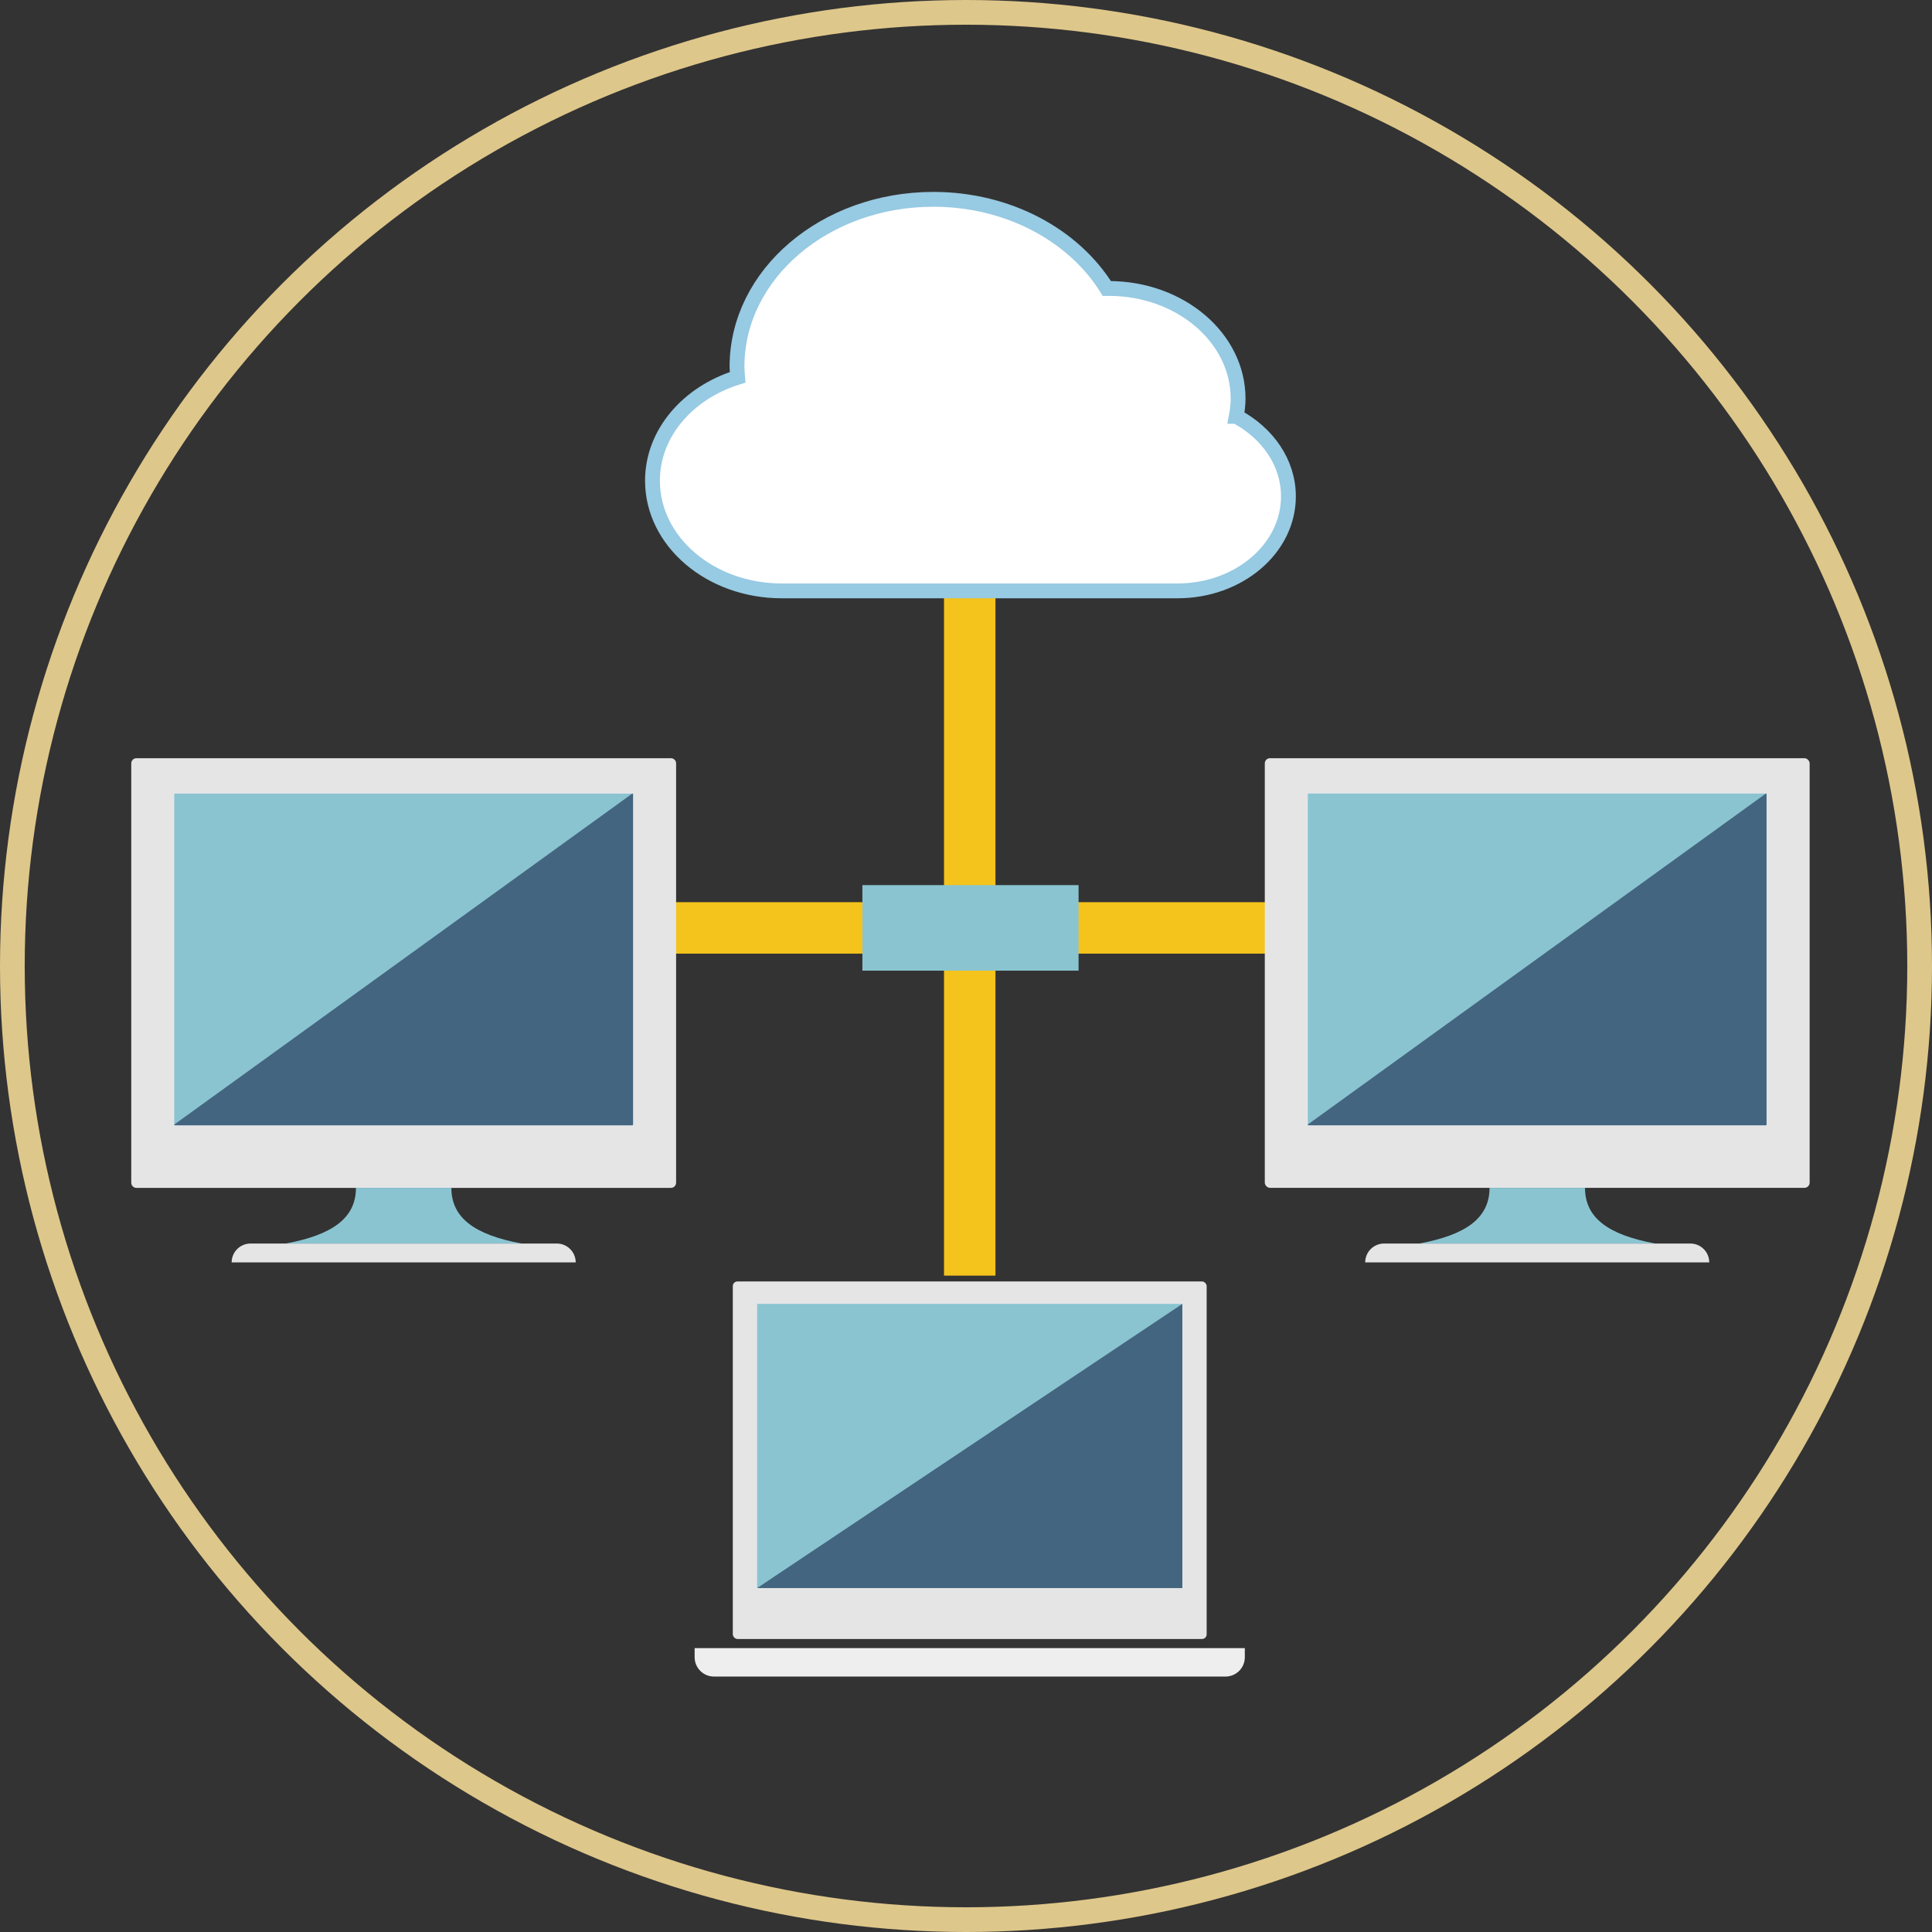
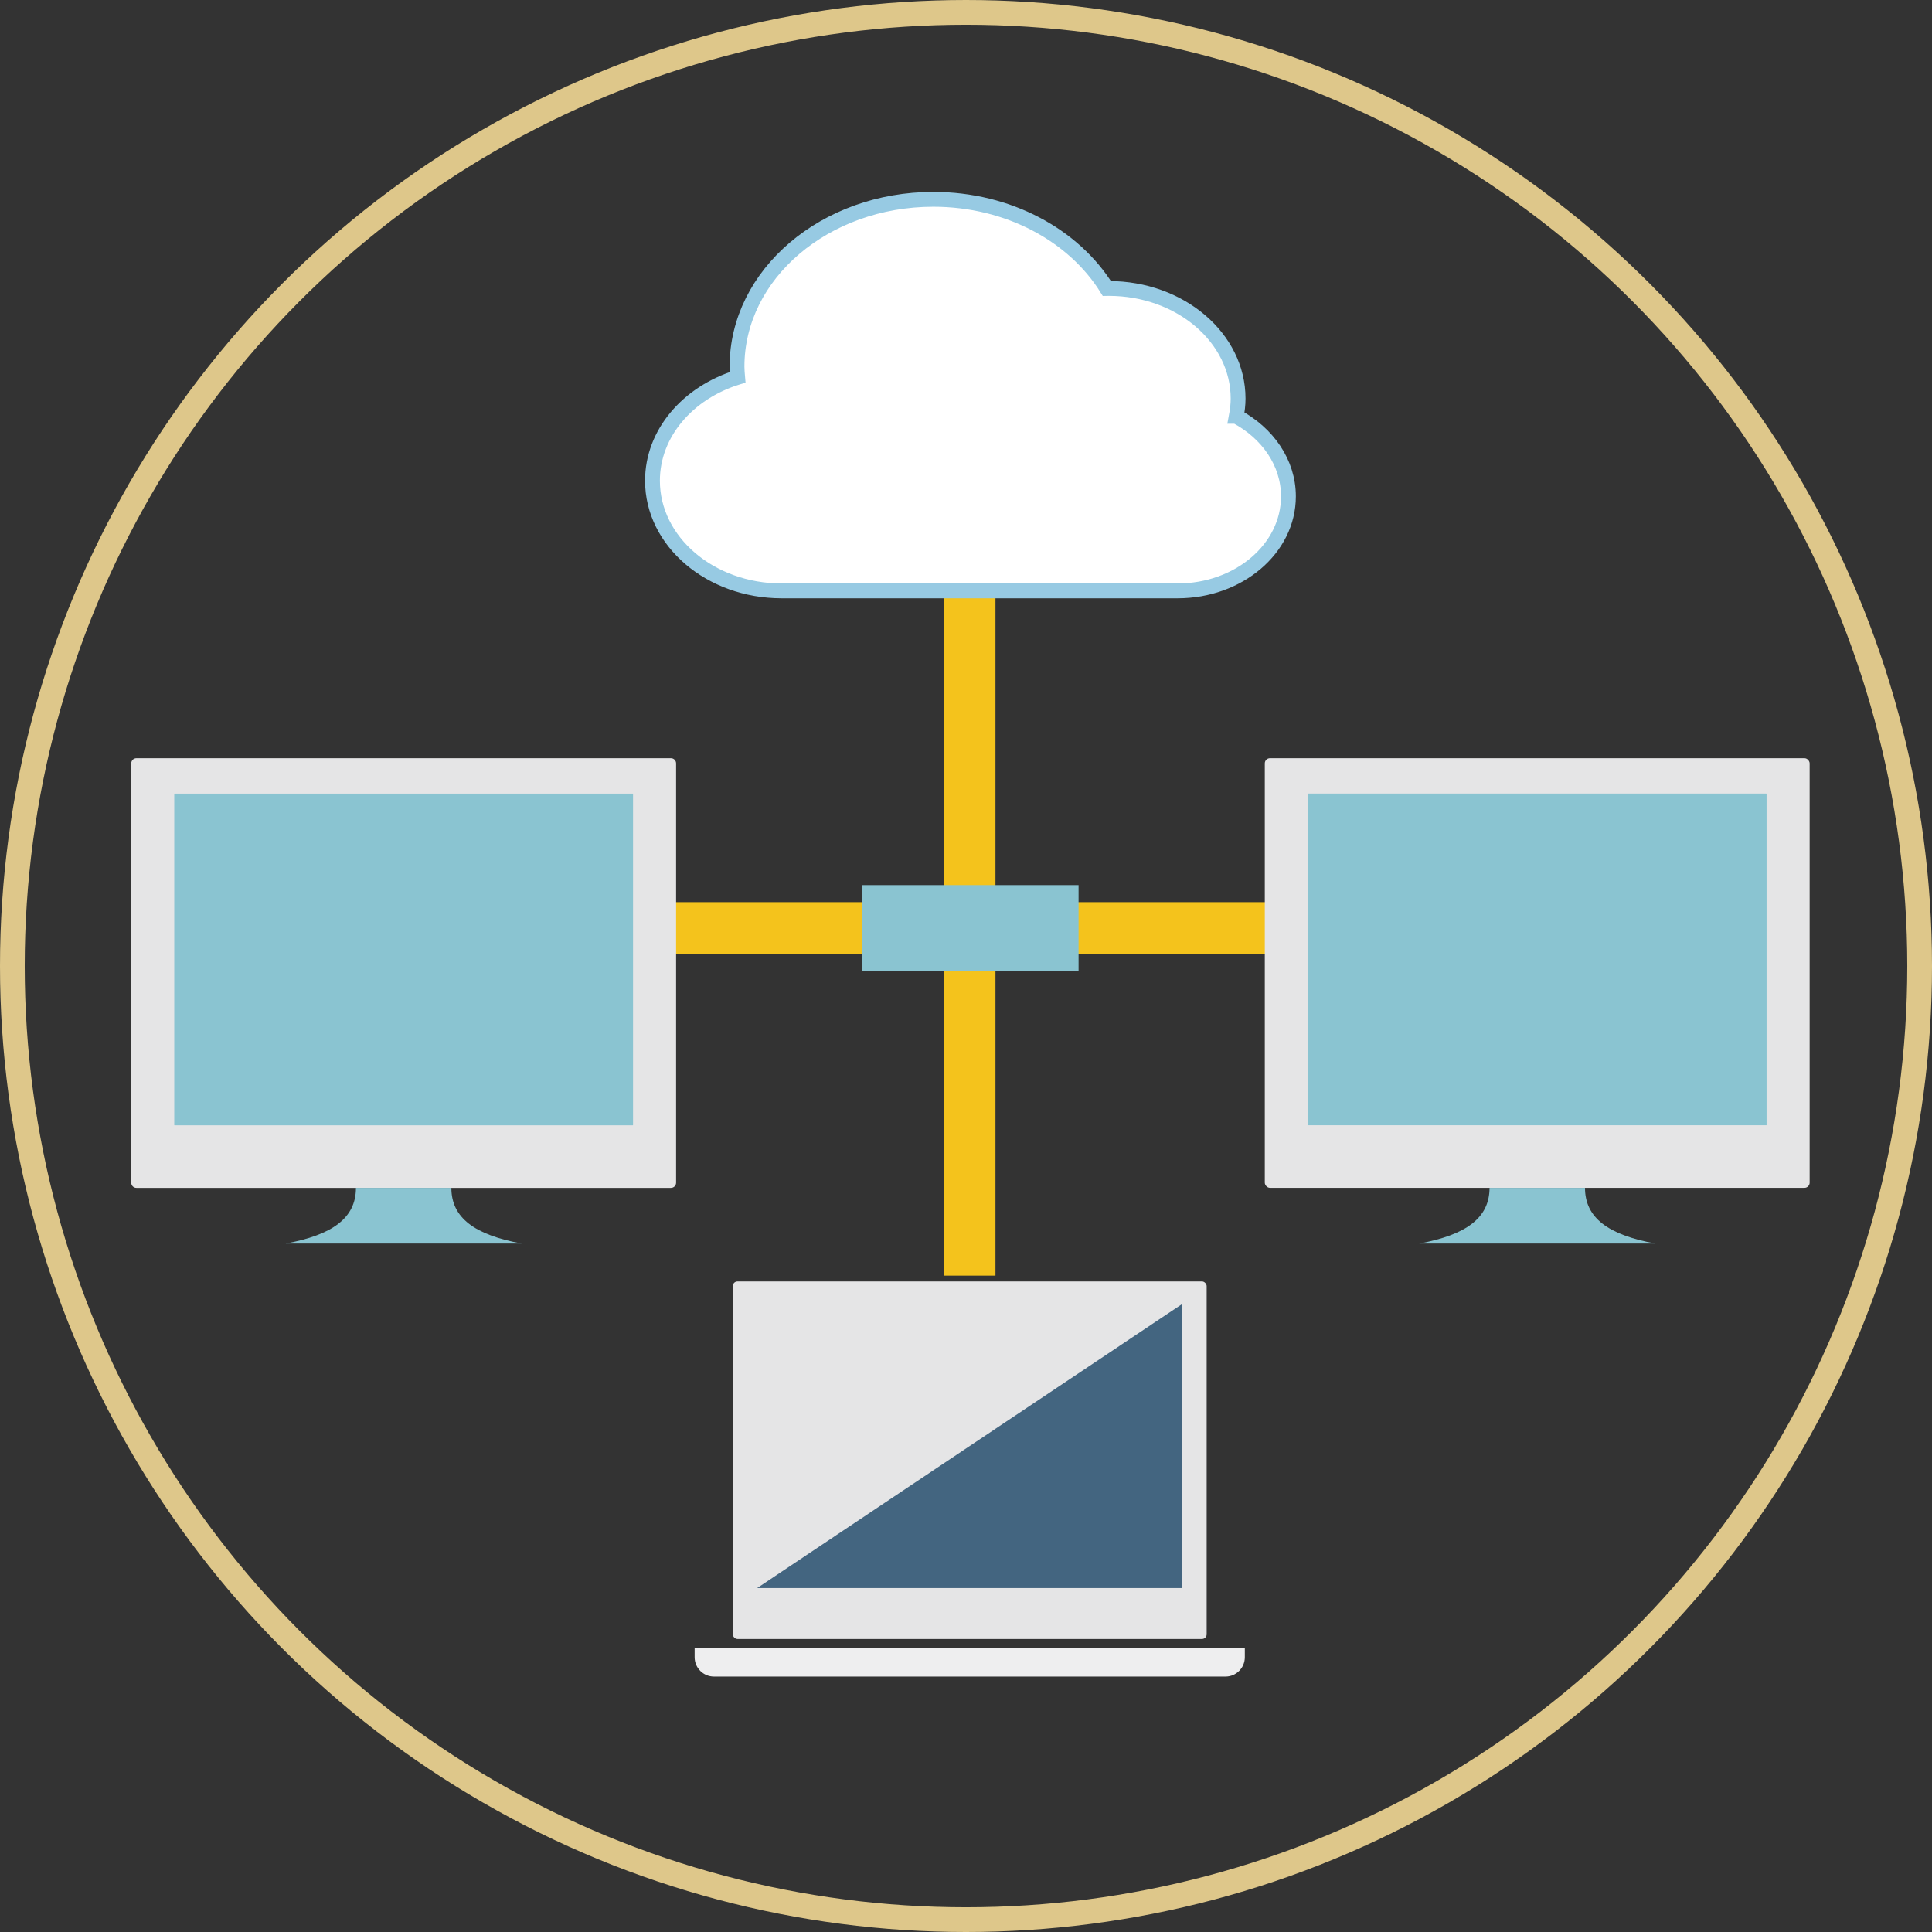
<svg xmlns="http://www.w3.org/2000/svg" id="_イヤー_2" viewBox="0 0 390.8 390.8">
  <rect x="0" y="0" width="390.8" height="390.8" fill="#333333" stroke="none" />
  <g id="_イヤー_2-2">
    <g>
      <circle cx="195.4" cy="195.4" r="192.9" style="fill:none; stroke:#dec78a; stroke-miterlimit:10; stroke-width:5px;" />
      <g>
        <g>
          <rect x="190.95" y="93.81" width="10.41" height="164.22" style="fill:#f4c31c;" />
          <rect x="191.1" y="79.53" width="10.41" height="216.32" transform="translate(383.99 -8.61) rotate(90)" style="fill:#f4c31c;" />
          <rect x="187.65" y="165.82" width="17.3" height="43.73" transform="translate(383.99 -8.61) rotate(90)" style="fill:#8ac4d1;" />
          <path d="M250.07,84.22c.22-1.17,.37-2.37,.37-3.59,0-12.3-11.71-22.28-26.14-22.28-.14,0-.27,.02-.4,.02-6.66-10.73-19.87-18.05-35.11-18.05-21.93,0-39.71,15.15-39.71,33.84,0,.73,.07,1.45,.13,2.16-10.04,3.11-17.23,11.29-17.23,20.92,0,12.3,11.71,22.28,26.14,22.28h80.07c12.39,0,22.43-8.56,22.43-19.11,0-6.83-4.22-12.81-10.55-16.19Z" style="fill:#fff; stroke:#97cae3; stroke-miterlimit:10; stroke-width:3px;" />
        </g>
        <g>
          <rect x="148.23" y="259.21" width="95.85" height="72.32" rx=".94" ry=".94" style="fill:#e5e5e6;" />
-           <rect x="153.15" y="263.75" width="86.01" height="57.49" style="fill:#8ac4d1;" />
          <polygon points="239.16 321.23 153.15 321.23 239.16 263.75 239.16 321.23" style="fill:#436580;" />
          <path d="M140.51,333.38v1.84c0,2.16,1.75,3.91,3.91,3.91h103.47c2.16,0,3.91-1.75,3.91-3.91v-1.84h-111.28Z" style="fill:#eeeeef;" />
        </g>
        <g>
          <rect x="255.84" y="153.37" width="110.21" height="86.9" rx="1.04" ry="1.04" style="fill:#e5e5e6;" />
          <path d="M277.44,147.67h67.01s.04,.02,.04,.04v92.72s-.02,.04-.04,.04h-67.01s-.04-.02-.04-.04v-92.72s.02-.04,.04-.04Z" transform="translate(505.01 -116.88) rotate(90)" style="fill:#8ac4d1;" />
-           <path d="M264.69,227.61c-.08,0-.15-.07-.15-.15l92.65-66.94c.08,0,.14,.07,.14,.15v66.8c0,.08-.06,.15-.14,.15h-92.51Z" style="fill:#436580;" />
          <path d="M320.6,240.27h-19.3c0,6.09-4.73,9.52-14.22,11.27h47.75c-9.49-1.75-14.22-5.17-14.22-11.27Z" style="fill:#8ac4d1;" />
-           <path d="M345.74,255.35c0-2.1-1.71-3.81-3.81-3.81h-61.97c-2.1,0-3.81,1.71-3.81,3.81h69.59Z" style="fill:#e5e5e6;" />
        </g>
        <g>
          <path d="M27.58,153.37h108.13c.57,0,1.04,.46,1.04,1.04v84.83c0,.57-.46,1.04-1.04,1.04H27.58c-.57,0-1.04-.46-1.04-1.04v-84.83c0-.57,.46-1.04,1.04-1.04Z" transform="translate(163.3 393.65) rotate(180)" style="fill:#e5e5e6;" />
          <path d="M48.15,147.67H115.16s.04,.02,.04,.04v92.72s-.02,.04-.04,.04H48.15s-.04-.02-.04-.04v-92.72s.02-.04,.04-.04Z" transform="translate(275.72 112.42) rotate(90)" style="fill:#8ac4d1;" />
-           <path d="M128.05,227.47v-66.8c0-.08-.07-.15-.15-.15L35.25,227.47c0,.08,.07,.15,.15,.15H127.9c.08,0,.15-.07,.15-.15Z" style="fill:#436580;" />
          <path d="M72,240.27h19.3c0,6.09,4.73,9.52,14.22,11.27H57.78c9.49-1.75,14.22-5.17,14.22-11.27Z" style="fill:#8ac4d1;" />
-           <path d="M46.86,255.35c0-2.1,1.71-3.81,3.81-3.81h61.97c2.1,0,3.81,1.71,3.81,3.81H46.86Z" style="fill:#e5e5e6;" />
        </g>
      </g>
    </g>
  </g>
</svg>